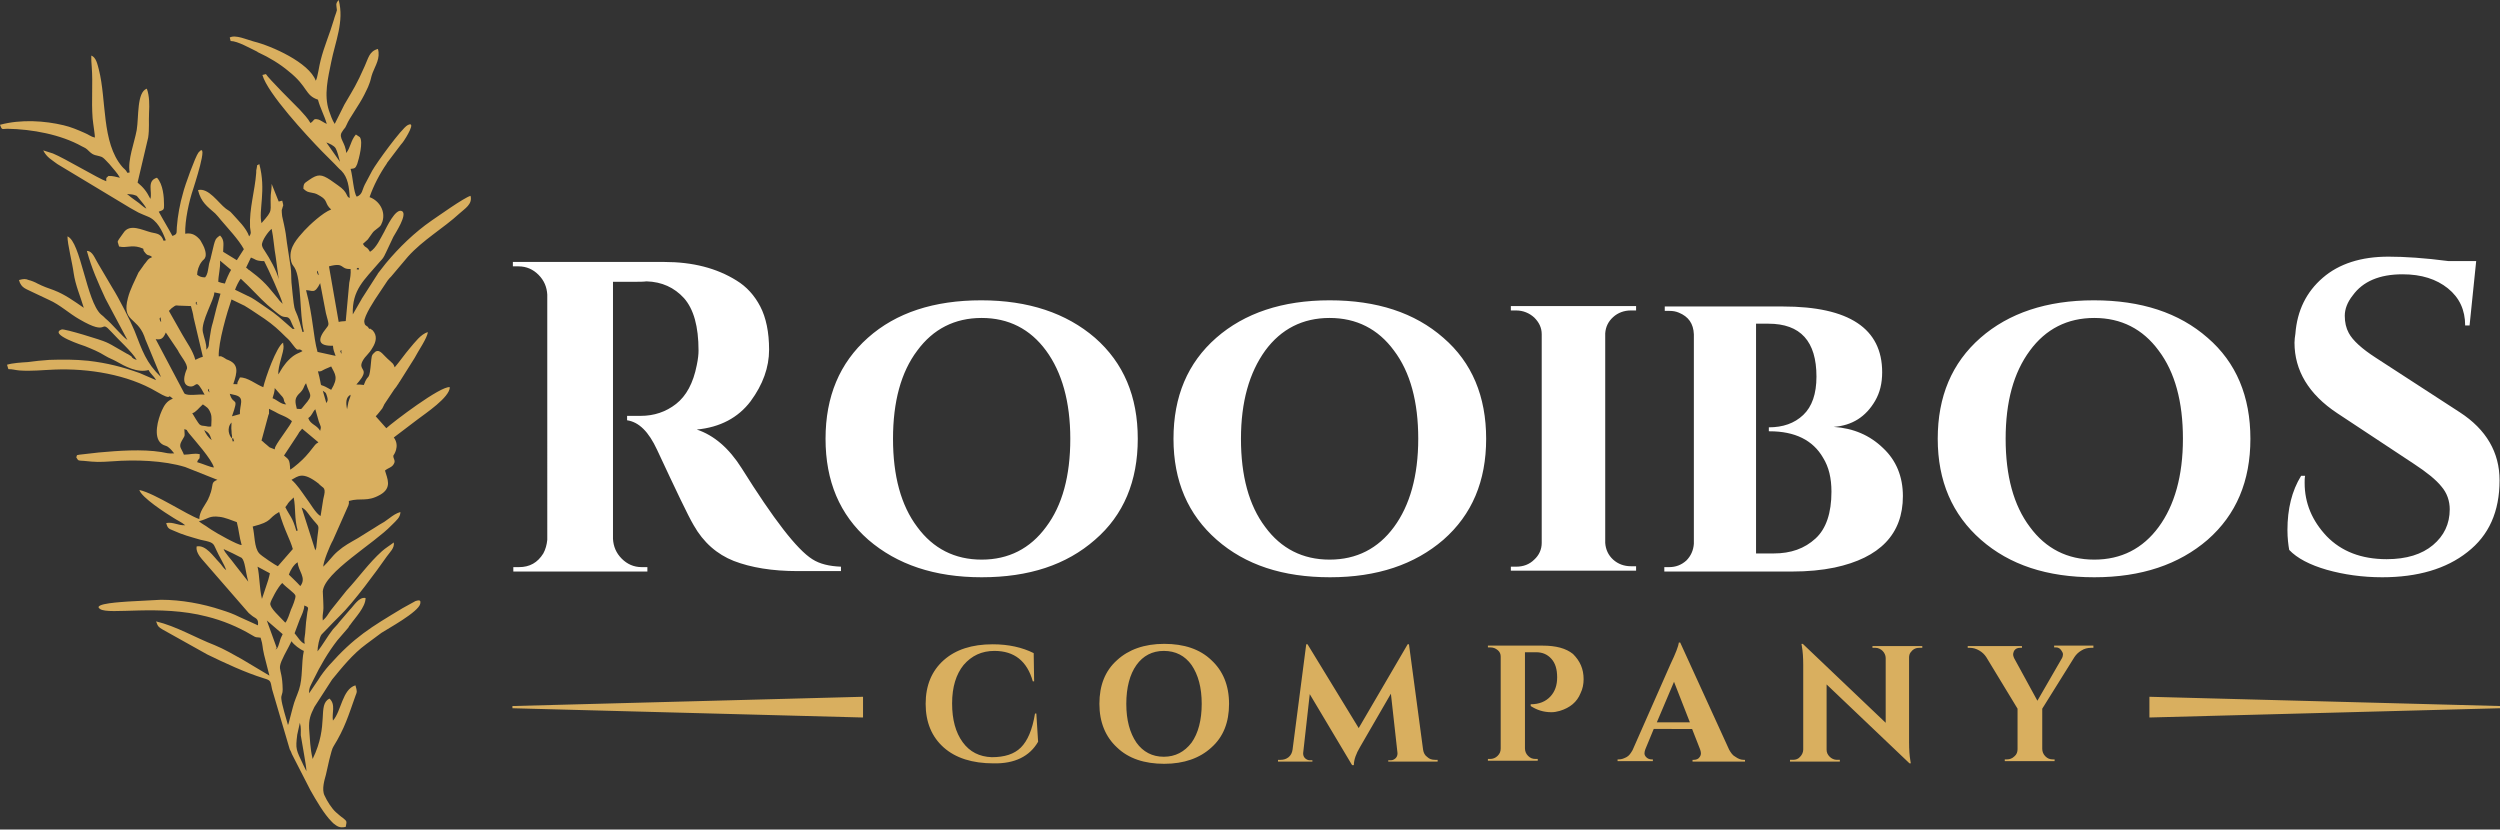
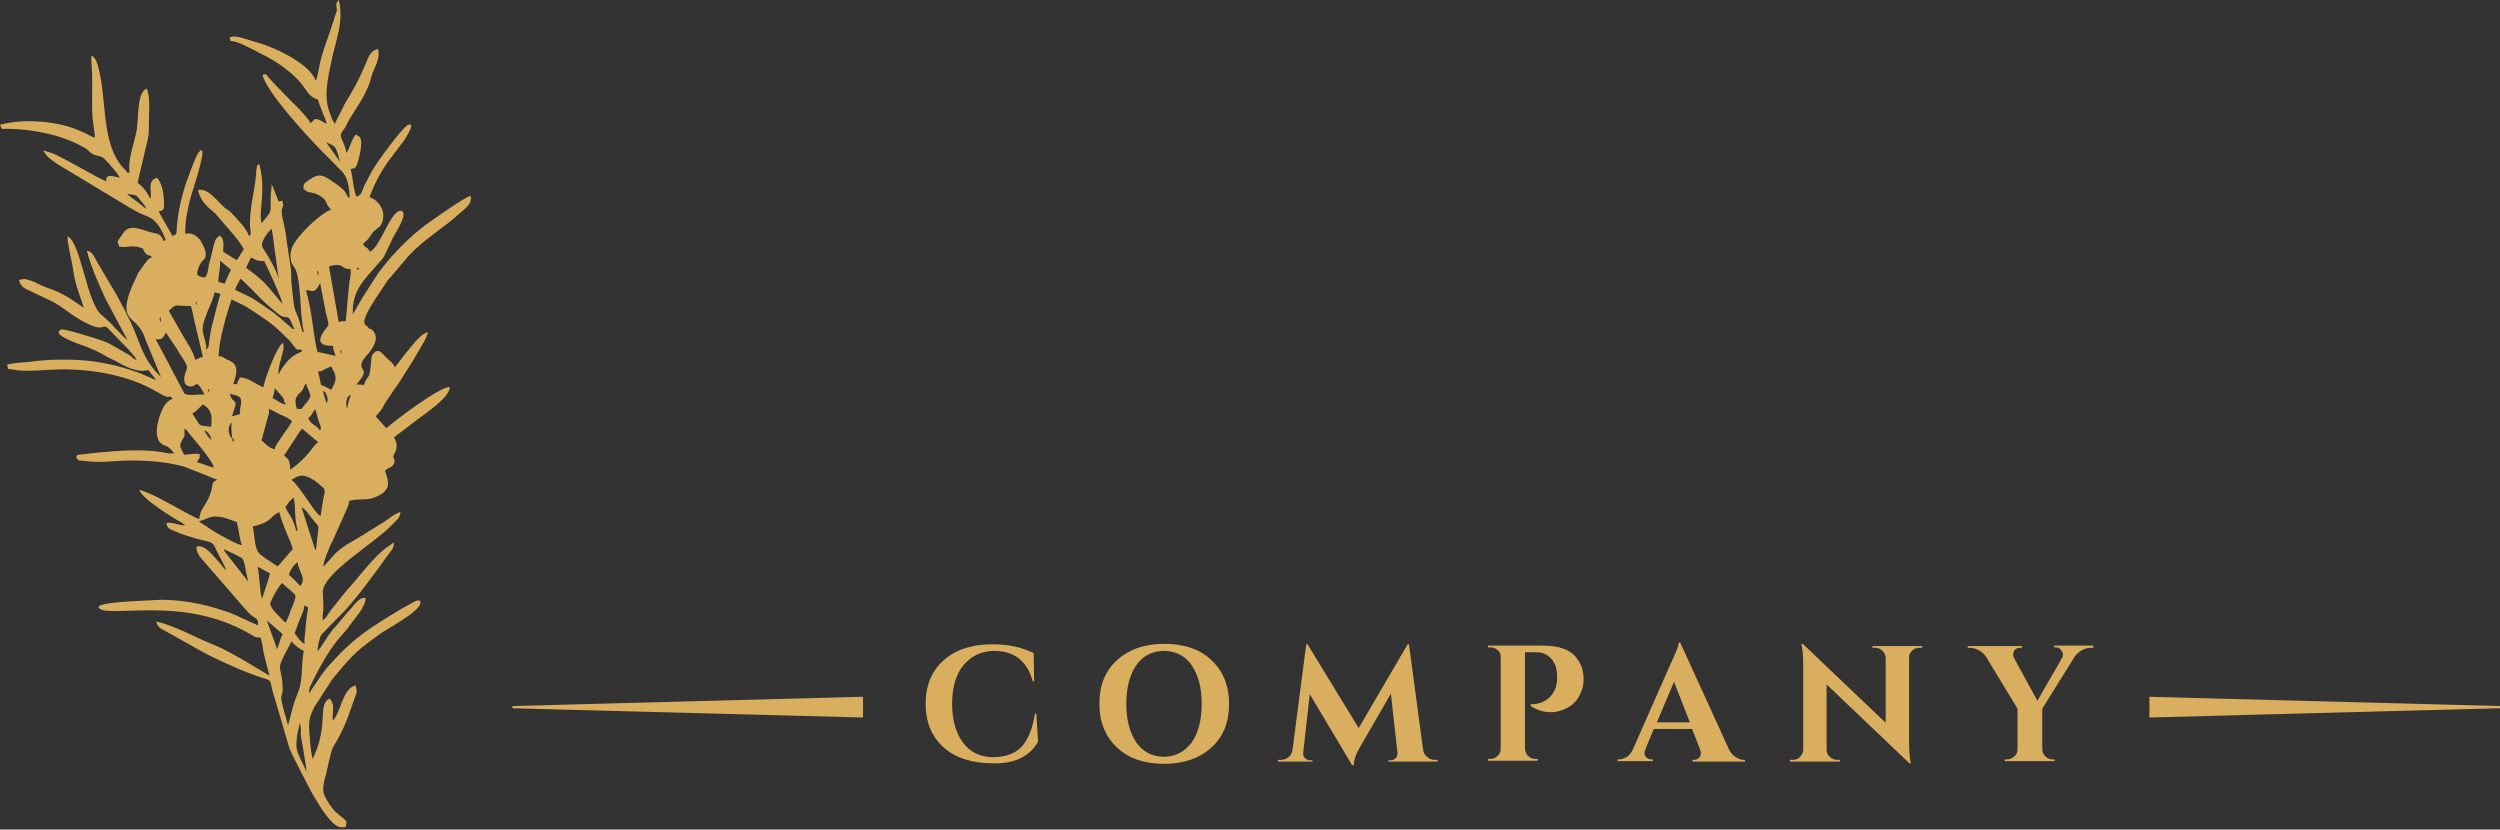
<svg xmlns="http://www.w3.org/2000/svg" version="1.1" id="Layer_1" x="0px" y="0px" viewBox="0 0 566.9 188.1" style="enable-background:new 0 0 566.9 188.1;" xml:space="preserve">
  <rect x="0" y="0" width="566.9" height="188.1" fill="#333333" stroke="none" />
  <style type="text/css">
	.st0{fill-rule:evenodd;clip-rule:evenodd;fill:#FFFFFF;}
	.st1{fill-rule:evenodd;clip-rule:evenodd;fill:#D9AF5F;}
</style>
  <g>
-     <path class="st0" d="M143.6,63.9h-4.3c-0.1,0-0.2,0-0.3,0v58.3c0.1,1.7,0.7,3.2,2,4.5c1.2,1.2,2.7,1.9,4.5,1.9h1.3v1h-30.4v-1h1.3   c2.4,0,4.2-1,5.5-3.1c0.5-0.9,0.8-2,0.9-3.1V66.8c-0.1-1.7-0.7-3.2-2-4.5c-1.2-1.2-2.7-1.9-4.5-1.9h-1.3v-1h34.3   c6.5,0,11.9,1.4,16.4,4.2c2.3,1.4,4.1,3.4,5.4,5.9c1.3,2.5,2,5.8,2,9.8s-1.4,7.9-4.2,11.7c-2.8,3.7-6.9,5.9-12.2,6.4   c3.9,1.3,7.3,4.2,10.2,8.8c7.2,11.5,12.5,18.4,16,20.6c1.7,1.1,3.9,1.6,6.5,1.7v1h-9.8c-5.8,0-10.6-0.8-14.5-2.3   c-3.8-1.5-6.9-4.2-9.1-8.1c-1.3-2.2-4-7.9-8.3-17.1c-1.9-4.1-4.1-6.3-6.8-6.7v-1h3.1c3,0,5.7-0.9,8-2.7c2.3-1.8,3.9-4.7,4.7-8.8   c0.3-1.4,0.4-2.5,0.4-3.3c0-5.5-1.1-9.4-3.3-11.9c-2.2-2.4-5-3.7-8.5-3.8C145.9,63.9,144.9,63.9,143.6,63.9L143.6,63.9z    M187.2,99.5c0,9.6,3.2,17.2,9.7,22.9c6.5,5.6,15,8.5,25.7,8.5s19.2-2.8,25.7-8.5c6.5-5.6,9.7-13.3,9.7-22.9s-3.2-17.2-9.7-22.9   c-6.5-5.6-15.1-8.5-25.8-8.5s-19.3,2.8-25.7,8.5C190.4,82.3,187.2,89.9,187.2,99.5L187.2,99.5z M202.5,99.5c0-8.4,1.8-15.1,5.5-20   c3.6-4.9,8.5-7.4,14.6-7.4s11,2.5,14.6,7.4s5.5,11.6,5.5,20s-1.8,15.1-5.5,20c-3.6,4.9-8.5,7.4-14.6,7.4s-11-2.5-14.6-7.4   C204.3,114.6,202.5,107.9,202.5,99.5L202.5,99.5z M266.1,99.5c0-9.6,3.2-17.2,9.7-22.9c6.4-5.6,15-8.5,25.7-8.5s19.3,2.8,25.8,8.5   c6.5,5.6,9.7,13.3,9.7,22.9s-3.2,17.2-9.7,22.9c-6.5,5.6-15,8.5-25.7,8.5s-19.2-2.8-25.7-8.5S266.1,109.1,266.1,99.5L266.1,99.5z    M281.4,99.5c0,8.4,1.8,15.1,5.5,20c3.6,4.9,8.5,7.4,14.6,7.4s11-2.5,14.6-7.4s5.5-11.6,5.5-20s-1.8-15.1-5.5-20   c-3.6-4.9-8.5-7.4-14.6-7.4s-11,2.5-14.6,7.4C283.3,84.5,281.4,91.1,281.4,99.5L281.4,99.5z M342.6,128.5h1.2c1.6,0,3-0.5,4.1-1.6   c1.1-1,1.7-2.3,1.7-3.8V75.8c0-1.5-0.6-2.7-1.7-3.8c-1.1-1-2.5-1.6-4.1-1.6h-1.2v-1H371v1h-1.2c-1.5,0-2.9,0.5-4,1.5   s-1.7,2.2-1.8,3.7v47.5c0.1,1.5,0.7,2.8,1.8,3.8c1.1,1,2.5,1.5,4,1.5h1.2v1h-28.4V128.5L342.6,128.5z M426.8,84.4   c0,2.5-0.5,4.6-1.6,6.5c-2.1,3.6-5.2,5.6-9.4,5.9c4.5,0.3,8.2,1.9,11.2,4.8c3,2.8,4.5,6.5,4.5,10.9c0,8.6-5.2,14-15.5,16.2   c-2.9,0.6-6.1,0.9-9.6,0.9h-29v-1h1.1c1.5,0,2.8-0.5,3.9-1.5c1-1,1.6-2.3,1.7-3.8V75.8c-0.1-2.4-1.2-4-3.4-4.9   c-0.7-0.3-1.4-0.4-2.1-0.4h-1.1v-1h26.8C419.3,69.5,426.8,74.5,426.8,84.4L426.8,84.4z M415.3,111.5c0-3.1-0.6-5.6-1.9-7.7   c-2.3-4-6.4-6-12.1-6c-0.1,0-0.1,0-0.2,0v-0.9c3.2,0,5.8-0.9,7.8-2.8s3-4.8,3-8.7c0-8-3.6-12-10.9-12h-2.8v52.1h4   c3.9,0,7-1.1,9.5-3.4C414.1,119.9,415.3,116.3,415.3,111.5L415.3,111.5z M439.4,99.5c0-9.6,3.2-17.2,9.7-22.9   c6.4-5.6,15-8.5,25.7-8.5s19.3,2.8,25.8,8.5c6.5,5.6,9.7,13.3,9.7,22.9s-3.2,17.2-9.7,22.9c-6.5,5.6-15,8.5-25.7,8.5   s-19.2-2.8-25.7-8.5C442.7,116.7,439.4,109.1,439.4,99.5L439.4,99.5z M454.8,99.5c0,8.4,1.8,15.1,5.5,20c3.6,4.9,8.5,7.4,14.6,7.4   s11-2.5,14.6-7.4s5.5-11.6,5.5-20s-1.8-15.1-5.5-20c-3.6-4.9-8.5-7.4-14.6-7.4s-11,2.5-14.6,7.4C456.6,84.5,454.8,91.1,454.8,99.5   L454.8,99.5z M518.7,120.2c0-4.8,1-8.9,3.1-12.3h0.9c-0.1,0.5-0.1,1.1-0.1,1.6c0,4.6,1.7,8.6,5,12.1c3.3,3.4,7.8,5.2,13.6,5.2   c4.5,0,8-1.1,10.5-3.2s3.8-4.8,3.8-8.1c0-1.9-0.6-3.7-1.9-5.2c-1.2-1.5-3.3-3.2-6.2-5.1L530,93.7c-6.5-4.3-9.7-9.7-9.7-16   c0-0.7,0.1-1.3,0.2-2c0.4-5.3,2.5-9.5,6.2-12.7s8.7-4.8,14.9-4.8c3.7,0,8.2,0.3,13.6,1h6.3L560,73.8h-1c0-3.5-1.3-6.3-3.9-8.4   c-2.6-2.1-6-3.2-10.3-3.2c-5.2,0-9,1.6-11.3,4.8c-1.2,1.5-1.8,3.1-1.8,4.6s0.3,2.8,0.9,3.9c0.9,1.7,3,3.6,6.1,5.6l19.1,12.4   c6,3.9,9,9.1,9,15.4c0,7.1-2.4,12.5-7.3,16.3c-4.8,3.8-11.3,5.7-19.3,5.7c-4.5,0-8.7-0.6-12.6-1.7c-3.8-1.1-6.7-2.6-8.5-4.5   C518.9,123.6,518.7,122,518.7,120.2z" />
    <path class="st1" d="M225.3,173.1c-4.8,0-8.6-1.2-11.3-3.6c-2.7-2.4-4.1-5.7-4.1-9.9s1.4-7.5,4.1-9.9c2.7-2.4,6.4-3.6,11.1-3.6   c3.6,0,6.7,0.7,9.3,2l0.1,6.4h-0.3c-1.3-4.6-4.2-6.9-8.7-6.9c-2.9,0-5.2,1.1-7,3.2c-1.7,2.1-2.6,5-2.6,8.7s0.8,6.6,2.4,8.8   c1.6,2.2,3.8,3.3,6.6,3.4c2.9,0,5.1-0.7,6.6-2.2s2.6-4,3.2-7.7h0.3l0.4,6.4C233.5,171.5,230.1,173.2,225.3,173.1L225.3,173.1z    M253.3,149.7c2.6-2.4,6.2-3.7,10.7-3.7s8.1,1.2,10.7,3.7c2.6,2.4,4,5.7,4,9.9s-1.3,7.5-4,9.9c-2.6,2.4-6.2,3.7-10.7,3.7   s-8.1-1.2-10.7-3.7c-2.6-2.4-4-5.7-4-9.9S250.6,152.1,253.3,149.7L253.3,149.7z M257.7,168.4c1.5,2.1,3.6,3.2,6.2,3.2   s4.7-1.1,6.3-3.2c1.5-2.1,2.3-5.1,2.3-8.8s-0.8-6.6-2.3-8.8c-1.5-2.1-3.6-3.2-6.3-3.2c-2.6,0-4.7,1.1-6.2,3.2   c-1.5,2.1-2.3,5.1-2.3,8.8C255.4,163.3,256.2,166.2,257.7,168.4L257.7,168.4z M325.4,172.3h0.6v0.4h-11.2v-0.3h0.6   c0.4,0,0.8-0.2,1.1-0.5c0.3-0.3,0.4-0.7,0.4-1.1l-1.5-13.5l-7,12.1c-0.9,1.5-1.4,2.9-1.4,4.1h-0.4l-9.6-16.1l-1.5,13.4   c0,0.4,0.1,0.8,0.4,1.1s0.7,0.5,1.1,0.5h0.6v0.3h-7.8v-0.4h0.6c0.7,0,1.3-0.2,1.8-0.6c0.5-0.4,0.8-1,0.9-1.7l3.1-23.9h0.3l11.6,19   l11.1-19h0.3l3.2,23.9c0.1,0.7,0.4,1.3,1,1.7C324.1,172.1,324.7,172.3,325.4,172.3L325.4,172.3z M359.1,154c0,1.1-0.2,2.2-0.7,3.2   c-0.8,2-2.4,3.3-4.7,4c-0.7,0.2-1.3,0.3-1.9,0.3c-1.8,0-3.3-0.5-4.7-1.4v-0.4c1.9,0,3.4-0.6,4.5-1.8c1-1.1,1.5-2.5,1.5-4.3   s-0.4-3.2-1.3-4.2s-2-1.5-3.5-1.5h-2.5v21.8c0,0.6,0.2,1.2,0.7,1.7s1,0.7,1.7,0.7h0.5v0.4h-11.3v-0.4h0.5c0.6,0,1.2-0.2,1.7-0.7   s0.7-1,0.7-1.7v-20.8c0-0.6-0.2-1.1-0.7-1.5s-1-0.6-1.7-0.6h-0.5v-0.4h12.4c3,0,5.3,0.6,6.9,1.9C358.3,149.9,359.1,151.7,359.1,154   L359.1,154z M395.4,172.3h0.3v0.4h-11.9v-0.4h0.3c0.5,0,1-0.2,1.2-0.5c0.3-0.3,0.4-0.7,0.4-1s-0.1-0.6-0.2-0.9l-1.8-4.6H375   l-1.9,4.6c-0.1,0.3-0.2,0.6-0.2,0.9c0,0.3,0.1,0.6,0.4,0.9c0.3,0.3,0.7,0.5,1.2,0.5h0.3v0.4h-8v-0.4h0.3c0.6,0,1.1-0.2,1.7-0.5   s1-0.9,1.4-1.6l8.6-19.5c1.2-2.5,1.8-4.1,1.9-4.9h0.3l11.1,24.3c0.4,0.7,0.8,1.3,1.4,1.6C394.2,172.1,394.8,172.3,395.4,172.3   L395.4,172.3z M375.7,163.8h7.5l-3.6-9.2L375.7,163.8L375.7,163.8z M435.2,146.9c-0.9,0-1.5,0.4-2,1.1c-0.2,0.3-0.3,0.7-0.3,1.1   v19.2c0,1.7,0.1,3.1,0.3,4.2l0.1,0.6H433l-18.8-17.9V170c0,0.6,0.2,1.1,0.7,1.6c0.4,0.4,1,0.7,1.6,0.7h0.7v0.4h-11.3v-0.4h0.7   c0.6,0,1.2-0.2,1.6-0.7c0.4-0.4,0.7-1,0.7-1.6v-19.3c0-1.6-0.1-3-0.3-4.1l-0.1-0.6h0.3l18.8,17.9v-14.7c0-0.6-0.3-1.2-0.7-1.6   c-0.4-0.4-1-0.7-1.6-0.7h-0.7v-0.4h11.3v0.4L435.2,146.9L435.2,146.9z M474.6,146.9h-0.5c-0.7,0-1.5,0.2-2.1,0.6   c-0.7,0.4-1.2,0.9-1.6,1.5l-7.3,11.7v9.1c0,0.6,0.2,1.2,0.7,1.7s1,0.7,1.7,0.7h0.4v0.4h-11.3v-0.4h0.5c0.6,0,1.2-0.2,1.7-0.7   c0.5-0.4,0.7-1,0.7-1.6v-9.2l-7.1-11.7c-0.4-0.6-0.9-1.1-1.6-1.5s-1.4-0.6-2.1-0.6h-0.5v-0.4h12.3v0.4H458c-0.5,0-1,0.2-1.3,0.7   c-0.1,0.3-0.2,0.5-0.2,0.8s0.1,0.5,0.2,0.8l5.3,9.7l5.6-9.7c0.1-0.2,0.2-0.5,0.2-0.8s-0.1-0.5-0.3-0.8c-0.3-0.5-0.7-0.8-1.3-0.8   h-0.4v-0.4h8.9v0.5H474.6z M487.4,158l79.5,2.1v0.5l-79.5,2.1L487.4,158L487.4,158z M195.7,158l-79.5,2.1v0.5l79.5,2.1V158z" />
    <path class="st1" d="M77.2,37L77.2,37C77.3,37,77.2,36.9,77.2,37L77.2,37z M74,32.3l3.1,4.4c-0.3-1.1-0.6-2.4-1-3.1   C75.7,33,74.8,32.6,74,32.3z M74,32.3L74,32.3L74,32.3z M81.4,61c-0.1-0.7-0.9,0.2-0.3,0.1h0.1C81.2,61.1,81.4,61.2,81.4,61   L81.4,61z M79.5,61c-2.5,0.1-1.2-1.6-4.9-0.6L76.8,73c0.8-0.2,1-0.1,1.6-0.2l0.8-8.7C79.4,63.2,79.6,62,79.5,61L79.5,61z    M77.2,79.6c-0.2,0.3,0.7,0.9,0.2,0.3C77.4,79.8,77.5,79,77.2,79.6L77.2,79.6z M79.5,89.5L79.5,89.5L79.5,89.5z M71.9,61.6   c-0.1,0.2,0.5,1.4,0.3,0.4C72,61.6,72.2,61.1,71.9,61.6L71.9,61.6z M79.5,89.5c-1.1,0.6-1.1,1.8-0.8,3.3l0.3-1.6   C79.4,89.8,79.4,90.4,79.5,89.5L79.5,89.5z M70.7,62.2L70.7,62.2C70.7,62.3,70.7,62.2,70.7,62.2L70.7,62.2z M72.6,64.2l1.3,6.8   c0.7,2.7,0.8,2.5,0.1,3.4c-2.2,2.7-1.8,4.1,1.5,4c0.1,1.1,0.2,1.1,0.6,2.3L72,79.8c-1-3.6-1-8-2.6-14   C70.9,65.8,71.3,66.8,72.6,64.2L72.6,64.2z M72.1,84.2c1.1,4.1,0.1,2.7,1.7,3.5l1.3,0.7c1.7-2.8,0.9-3.5,0-5.3   c-0.9,0.4-0.5,0.2-1.4,0.6C72.9,84.1,72.8,84.3,72.1,84.2L72.1,84.2z M73.2,88.6l0.8,2.8c0.3-0.5,0.4-0.6,0.2-1.4l-0.1-0.3   C73.9,88.9,73.7,89,73.2,88.6L73.2,88.6z M69.9,94.8c0.5,1.5,1.9,1.5,2.7,2.9c0.3-1,0.1-1-0.3-2.1c-0.3-0.9-0.5-1.9-0.8-2.8   C70.8,93.5,70.8,94.2,69.9,94.8L69.9,94.8z M61.6,51.9c-0.7,0.5-2.3,2.7-2.2,3.7c0.1,0.6,0.4,0.9,0.7,1.4c1,1.5,2.6,4.3,3.1,6.3   l-0.7-5.2C62.2,56.6,62,53.7,61.6,51.9L61.6,51.9z M69.4,86.9c0.8,2.8,1.8,2.5-0.3,4.9c-1.1,1.3-0.5,0.9-1.8,0.9   c-0.4-1.6-0.5-2.3,0.4-3.3C69.1,88.1,68.7,87.8,69.4,86.9L69.4,86.9z M56.9,58.4c1.1,0.4,1,0.7,2.5,0.8h0.1h0.4   c0.9,1.7,3.8,8.1,4.2,9.7L64,68.8l-0.1-0.1c0,0-0.2-0.2-0.3-0.3c-0.3-0.3-0.3-0.3-0.5-0.6c-0.3-0.4-0.6-0.7-0.9-1.1   c-2-2.5-3.2-3.6-5.6-5.4c0,0-0.1-0.1-0.2-0.1l-0.1-0.1c-0.4-0.4-0.1-0.1-0.5-0.4L56.9,58.4L56.9,58.4z M62.3,88   c0,0.7-0.3,1.7-0.5,2.3c1.1,0.4,1.9,1.4,3.1,1.4c-0.9-1-0.1-1-1.2-2.1L62.3,88L62.3,88z M73.1,128.8L73.1,128.8L73.1,128.8z    M66.1,108.8c1.2,1,2.3,2.7,3.3,4.1c0.8,1,2.3,3.7,3.3,4.1l0.6-3.8c0.1-0.5,0.4-1.5,0.3-2c-0.1-0.6-0.3-0.6-0.9-1.1l-0.2-0.2   c0,0-0.2-0.1-0.2-0.2C68.6,106.8,67.6,108,66.1,108.8L66.1,108.8z M68.4,115.1c0.8,0.3,1.3,1.1,1.9,1.9c2.5,3.3,2,1,1.5,6.4   c-0.1,0.9,0,0.7-0.3,1.4L68.4,115.1L68.4,115.1z M72.2,100.3c-0.4,0.4-0.2-0.2-1.4,1.4c-0.5,0.7-0.9,1.1-1.5,1.8   c-0.7,0.8-2.6,2.5-3.5,3c-0.1-2.5-0.4-2.3-1.4-3.2l3.1-4.7c0,0,0.2-0.3,0.3-0.5c0-0.1,0.2-0.2,0.2-0.3c0.3-0.3,0.3-0.3,0.5-0.6   L72.2,100.3L72.2,100.3z M53.3,65.7c0.2-0.6,0.9-2.1,1.3-2.5c2.3,2.1,4.4,4.5,6,5.9c0.7,0.6,2.5,2.2,3.3,2.6c1,0.4,1.3-0.1,1.9,0.8   c0.2,0.4,0.7,1.7,1,2.1c-0.9-0.1-0.2,0.1-1-0.5c-2.1-1.8-2.9-2.7-5.5-4.4c-1.2-0.8-2.1-1.5-3.3-2.2L53.3,65.7L53.3,65.7z M73,141   L73,141L73,141z M66.6,112.8c0.5,2.6,0.1,4.6,0.9,7.5l-0.3,0.1c-0.9-3.2-1.4-3.2-2.5-5.4C65.7,113.8,64.7,114.6,66.6,112.8   L66.6,112.8z M66.2,95.5c-1.4-1.2-2.3-1.2-3.8-2.1L61,92.7v1.1c0,0.1,0,0.1-0.1,0.2l-1.6,5.9c0.3,0.2,0.3,0.2,0.6,0.5l0.6,0.5   c0.9,0.7,0,0.3,1.8,1c0.1-0.6,0-0.2,0.2-0.7C63.2,99.8,65.9,96.4,66.2,95.5L66.2,95.5z M70.2,134.5L70.2,134.5L70.2,134.5z    M52.4,61.2l-2.5-2.1c0.1,1.8-0.4,3.3-0.4,4.8c0.6,0.2,0.8,0.3,1.5,0.4C51.2,63.6,52,61.8,52.4,61.2L52.4,61.2z M67.5,127.5   c-0.9,0.5-1.7,1.9-2,2.8c0.9,0.9,1.7,1.6,2.6,2.6C69.6,131,67.6,129.5,67.5,127.5L67.5,127.5z M69,137.3c0,1-0.6,2.2-1,3.1   l-1.2,3.2c0.7,0.8,1.4,2.1,2.3,2.4c-0.2-1,0-1.4,0.1-2.4c0.1-0.9,0.1-1.6,0.2-2.5c0.1-0.8,0.2-1.5,0.3-2.3   C69.9,137.8,70.1,137.7,69,137.3L69,137.3z M52.9,87.1c1.5,0,0.7,0.2,1-0.5l0.5-1c1.7-0.1,3.7,1.6,5.3,2.2c0.5-2.2,3-9.2,4.5-10.1   c0,0.4,0.1,0.7,0.1,0.8c0.1,1.3-1.3,4.5-1.2,6.4c0.5-0.7,0.2-0.3,0.5-0.8l0.5-0.8c0.4-0.5,0.7-1,1.2-1.5c1.6-1.7,2.6-1.7,3.3-2.2   c-1.2-1-0.7,0.6-2.1-1.3c-0.6-0.8-0.9-1.2-1.7-1.9c-1.7-1.7-2.8-2.7-4.8-4.1l-0.9-0.6c-0.8-0.5-1.3-0.9-2.1-1.4l-1.1-0.7   c-0.1,0-0.3-0.2-0.3-0.2l-3.1-1.5c-1,2.9-3,9.7-2.9,12.9c0.9,0,0.2-0.1,1,0.2l0.8,0.5C54.3,82.5,53.8,84.4,52.9,87.1L52.9,87.1z    M66.4,124.5l-3.4,3.9c-0.5-0.2-3.8-2.4-4.2-2.9c-1.2-1.3-1-4.2-1.5-6.1c4.7-1.2,3.3-1.8,6-3.3C64.5,120.3,65.8,122.3,66.4,124.5   L66.4,124.5z M52.1,89.3c0.8,2.9,2.2,0.3,0.5,5.1l1.8-0.5c-0.1-2.1,1.2-3.7-1-4.3L52.1,89.3L52.1,89.3z M67,135.1   c0.1,0.5-0.7,2.5-1,3.1c-0.3,0.8-0.8,2.5-1.3,3c-1.3-1.4-3.6-3.4-3.4-4.4c0.1-0.6,1.7-3.7,2.7-4.6C65.1,133.4,66.9,134.5,67,135.1   L67,135.1z M52.6,99.4c0.3,1.3,0.1,0.4,0.5,0.7C52.7,98.7,52.9,99.7,52.6,99.4L52.6,99.4z M44.4,68.6c-0.2,0.3,0.7,0.9,0.2,0.3   C44.6,68.9,44.7,68.1,44.4,68.6L44.4,68.6z M52.6,99.4c-0.6-0.5-1.3-2.3-0.1-3.6c0,0.8-0.1,1.2,0,1.9   C52.5,98.9,52.7,98.5,52.6,99.4L52.6,99.4z M46.8,79.6L46.8,79.6C46.9,79.7,46.8,79.6,46.8,79.6L46.8,79.6z M50,66.6l-0.9,3.2   c-0.3,1.2-0.5,2-0.8,3.2c-0.4,1.3-0.5,2-0.7,3.3c-0.4,2.1,0,2.1-0.8,3c0-1.6-0.4-2.2-0.8-4c-0.5-2.4,2.6-7.3,2.6-9   C49.3,66.4,49.4,66.5,50,66.6L50,66.6z M47.2,88.4c-0.2,0.3,0.7,0.9,0.2,0.3C47.4,88.6,47.5,87.8,47.2,88.4L47.2,88.4z M47,87.8   C47,87.8,47.1,87.9,47,87.8L47,87.8L47,87.8z M61.2,130l-2.8-1.5c0.5,2.2,0.4,4.9,1,7.3l0.9-2.7C60.7,132,61,131,61.2,130L61.2,130   z M60.5,140.7l2.1,5.8c0.3,1,0.1,0.1-0.1,0.8c0.5-0.4,0.3-0.2,0.6-0.8c0.2-0.5,0.1-0.4,0.3-0.9c0.2-0.8,0.4-1.2,0.7-1.8L60.5,140.7   L60.5,140.7z M68,163.9l-0.6,2.7c-0.4,3.3-0.3,3.3,1.4,6.9l0.6,1.2c0,0,0.1,0.1,0.1,0.2c-0.1-1.7-0.9-5.6-1.3-8.2   C68.2,165.9,68.3,164.9,68,163.9L68,163.9z M68.9,147.6c-0.6,2.7-0.2,6.1-1.1,8.8c-0.5,1.5-1,2.4-1.4,4l-1,3.8   c-0.1,0,0,0.1-0.1,0.2c-0.4-1.4-1.4-4.7-1.5-5.9c-0.1-1,0.3-0.9,0.3-2.2c-0.1-6.1-2-3.4,1.4-9.7l0.6-1.2   C66.6,146.2,68.1,147.3,68.9,147.6L68.9,147.6z M43.6,93.7c0.2,0.4,1.4,2.3,1.6,2.5c0.5,0.4,0.6,0.3,1.3,0.4   c0.6,0.1,0.7,0.2,1.4,0.1c0-1,0.2-2-0.1-2.9c-0.5-1.4-1-1.5-1.8-2.1C45,92.6,44.4,93.5,43.6,93.7L43.6,93.7z M33.2,47.2L33.2,47.2   L33.2,47.2z M48.5,106L48.5,106L48.5,106z M46.3,97.5c0.3,0.8,1,1.8,1.7,2.3C47.5,98.2,47.2,98.1,46.3,97.5z M46.3,97.5L46.3,97.5   L46.3,97.5z M38.3,70.5l0.6-0.6c1.2-0.9,0.9-0.6,1.6-0.6l2.7,0.1h0.1c0.2,0.8,0.5,1.7,0.6,2.6l2.1,8.9c-1,0.3-1,0.4-1.7,0.7   c-0.6-2.2-2-4-3-5.8L38.3,70.5L38.3,70.5z M50.7,124.5c0.3,0.9,1.7,2.3,2.7,3.7l2.9,3.7c-0.7-2.5-0.7-4.6-1.5-5.4   C54.3,126.2,51.2,124.7,50.7,124.5L50.7,124.5z M45.1,118.2c0.7,0.6,1.4,0.9,2.2,1.5l0.6,0.4c1.2,0.8,6,3.5,6.9,3.5   c-0.6-2.1-0.6-3.3-1.1-5.2c-1.1-0.4-2.8-1.1-3.9-1.2C47.4,116.9,47.4,117.6,45.1,118.2L45.1,118.2z M28.8,44   c0.7,0.6,1.4,1.1,2.1,1.6c0.8,0.5,1.6,1.4,2.3,1.7c-0.3-0.7-1.3-1.8-1.7-2.3c-0.7-0.8-0.3-0.5-1.1-0.8C30.2,44.1,29.1,44,28.8,44   L28.8,44z M36.2,72.2c-0.1,0.2,0.5,1.4,0.3,0.4C36.4,72.1,36.5,71.7,36.2,72.2L36.2,72.2z M28.8,44l-0.3-0.2L28.8,44L28.8,44z    M50.9,129.7l0.3,0.5L50.9,129.7L50.9,129.7z M28.4,43.8L28.4,43.8L28.4,43.8z M48.5,106c-0.5-1.9-4.4-6.2-5.7-7.8   c-0.8-1,0-0.5-1-0.9c0.1,2,0.2,1.2-0.6,2.7c-0.8,1.4,0,1.7,0.5,3.1c1.4,0,2.3-0.4,3.6-0.1c0,1.6-0.2,0.6-0.6,1.8   C46.1,105.2,47.8,106,48.5,106L48.5,106z M35.3,76.9l6.5,12.3c0.7,0.7,3.5,0.1,4.6,0.3c-2.2-4.2-1.6-1.5-3.5-1.9   c-2.2-0.5-0.5-4-0.5-4c0.2-1.1-1.5-2.9-2.1-4.2l-2.7-4C37,76.8,36.5,77.1,35.3,76.9L35.3,76.9z M45.1,118.2l-0.3-0.2L45.1,118.2   L45.1,118.2z M21.5,31.3L21.5,31.3L21.5,31.3z M41.6,119.4L41.6,119.4L41.6,119.4z M31,81.6c-1.2-2-4.1-4.5-5.7-6.3   c-2.9-3.2-0.3,1.2-7.3-2.9c-2.3-1.3-4.4-3.3-6.9-4.4l-3.6-1.7c-1.5-0.8-2.7-0.9-3.2-2.8c1.1-0.3,1.5-0.3,2.2,0   C7,63.6,8,64,8.5,64.3c1.4,0.7,2.3,1,3.7,1.5c2.6,1,4.6,2.5,6.8,4c-0.8-2.7-1.9-5.1-2.3-7.9c-0.3-2.3-1.4-6.5-1.4-8.3   c3,1.2,4.3,14.7,7.6,17.7c0.1,0.1,0.4,0.3,0.6,0.5l0.4,0.4c1.6,1.3,3.8,4.1,5,4.9l-5-9.4c-1.7-3.7-3.1-6.8-4.2-10.8   c1.3,0,1.8,1.7,2.5,2.8l3.3,5.6c1.4,2.2,4.1,7.5,5,9.7c1.8,4.6,2.6,7.2,6,10.5L33.4,78c-0.3-0.7-0.6-1.4-0.7-1.8   C31,71.8,27.6,73,29,67.6c0.5-2,1.6-4,2.4-5.8l1-1.4c0.2-0.3,0.4-0.6,0.6-0.8c0.5-0.6,0.5-0.9,1.5-1.3c-0.8-0.7-0.9-0.1-1.6-1   c-0.9-1,0.3-0.7-1.2-1.2c-2-0.6-3,0.2-4.7-0.2c-0.3-1.2-0.5-0.9,0-1.7l1-1.4c1.4-2.2,4.3-0.6,6.3-0.1c1.4,0.3,2.2,0.3,2.8,1.9   l0.5-0.1c-0.8-2.2-2-4.6-4.1-5.4c-0.7-0.3-1.5-0.6-2.1-0.9c-0.8-0.4-1-0.6-1.8-1L13,37.2c-1.3-1-2.4-1.5-3.2-3.1l2.2,0.7   c2.7,1.1,10.5,5.8,12.1,6.3c0-1-0.1-0.6,0.5-1.2c1.3,0,1.5,0.2,2.6,0.4c-0.6-1.1-1.6-2.1-2.4-3.1c-0.2-0.2-1.2-1.3-1.4-1.4   l-0.3-0.2c-1.3-0.5-1.8-0.2-2.9-1.3c-0.7-0.7-0.8-0.7-1.6-1.1c-4.8-2.7-11.3-3.9-16.9-4c-1.3,0-1.2,0.4-1.7-0.9   c4.8-1.3,10.2-0.9,14.4,0.1c1.7,0.4,3.1,1,4.7,1.7c1,0.4,1.5,0.9,2.4,1.1c0.1-0.3-0.4-3.2-0.5-4.4c-0.3-4,0.1-7.8-0.2-11.7   c-0.1-1-0.1-1.6-0.1-2.5c1.1,0.4,1.4,2,1.7,3.1c1.8,7,0.6,16.6,5.3,22.1c0.5,0.6,0.7,0.5,1.2,1.4l0.5-0.1c-0.5-2.8,1.1-6.8,1.6-9.6   c0.5-3,0-8.6,2.3-9.4c0.6,1.7,0.6,3.6,0.5,5.5c-0.1,2,0.1,3.6-0.2,5.6l-2.4,10.2c1.3,1.1,2,1.9,2.9,3.7c0.5-1.6-0.9-4.1,1.5-4.8   c1.4,1.5,1.6,4.4,1.6,6.2c0,1,0,1.1-1.2,1.5c0.9,1.7,2.2,3.8,3.1,5.5c1.2-0.4,0.9-0.7,1-2c0.2-2.6,0.7-5.3,1.4-7.7   c0.4-1.7,2.8-8.3,3.5-9.2c2.6-3.1-1.2,8.2-1.2,8.3C42.9,45.5,41.9,50,42,53c1.2-0.2,2,0.1,2.8,0.8c0.7,0.6,0.8,1,1.2,1.7   s0.8,1.9,0.6,2.7c-0.2,0.7-0.5,0.6-0.9,1.2c-0.6,0.8-1,2-1,2.9c0.5,0.4,1,0.6,1.8,0.6c0.6-0.7,0.6-1.4,0.8-2.4   c0.1-1,0.4-1.4,0.6-2.5l0.6-2.5c0.3-1,0.3-1.4,1.4-2.1c1.1,1.1,0.7,2.2,0.7,3.7l3.1,1.9l1.6-2.5c-1.2-2.2-3.6-4.7-5.2-6.6   c-0.5-0.6-0.8-1-1.3-1.5c-1.8-1.6-3.2-2.5-3.9-5.3c2.4-0.6,4.6,2.9,6.3,4.2c0.8,0.6,0.8,0.4,1.5,1.2c1.3,1.5,3.1,3.1,3.8,5.1   c0.6-0.8,0.3-1,0.2-2.1c-0.2-4.2,1.1-8.2,1.4-12.3c0-0.5,0-0.7,0.1-1c0.3-1.3-0.2-0.4,0.6-1c1.6,5.9-0.2,10.5,0.5,13.4   c2.8-3.2,1.9-2.4,2.1-6.4c0.1-1,0.2-1.4,0.2-2.5l1.6,4l0.8-0.2c0.4,1.6,0.2,0.8,0,1.8c-0.2,0.8-0.1-0.3-0.1,0.8   c0,0.5,0.1,0.8,0.1,1c0.2,0.9,0.6,2.6,0.8,3.9c0.3,2.6,0.8,5.3,1.1,7.5c0.2,1.4,0.1,2.3,0.2,3.6c0.9,9.3,0.5,3.6,2.5,11.2l0.3-0.1   c-1-3.8-0.5-11.9-2.1-14.5c-0.5-0.8-0.7-0.7-0.9-2.1c-0.3-2.6,1.5-4.5,3.1-6.3c1.2-1.3,4.2-4.1,6.1-4.8c-1.5-1.3-0.7-2-2.4-3   c-0.9-0.5-0.9-0.6-2-0.8c-1-0.2-1.1-0.2-1.9-0.9c0-1.4,0.4-1.3,1.3-2c2-1.4,2.8-1.3,4.8,0l1.7,1.2c2.5,1.7,1.7,2.5,2.7,2.9   c-0.1-2.4-0.4-4.7-1.9-6.2c-0.6-0.5-1-1-1.5-1.5L73,34.3C69.5,30.7,60.7,21.2,59.5,17l0.8-0.2c0.5,0.9,6.7,7.1,7.7,8.1   c0.8,0.9,1.8,1.9,2.4,3c1-0.6,0.5-1.1,1.8-0.8c0.4,0.1,1.2,0.7,1.9,1c-0.5-1.8-1.5-3.6-2-5.5c-3-1-2.2-2.9-6.6-6.4   c-2-1.7-4.5-3.2-6.9-4.3c-0.4-0.2,0,0-0.3-0.2c-1.5-0.7-4.4-2.4-6-2.4l-0.2-0.8C53.4,7.8,56,9,57.5,9.4c4.1,1,12.6,4.8,14.1,8.9   c0.4-0.5,0.8-3.6,1.1-4.6c0.8-3.2,2.1-6.1,3-9.2c0.2-0.8,0.5-1.4,0.7-2.2C76.3,1.1,76,0.9,76.8,0c1.3,4.9-0.8,9.5-1.7,14.1   c-0.7,3.5-1.7,7.4-0.5,11c0.4,1.1,0.7,2.1,1.3,3l2.2-4.4c2.1-3.6,2.7-4.4,4.6-8.7c0.8-1.7,1-3.4,3-3.9c0.6,2.1-0.6,3.8-1.2,5.4   c-0.4,1-0.4,1.7-0.8,2.6c-0.3,0.9-0.7,1.5-1.1,2.4c-1.2,2.4-3.4,5.3-4,6.8c-0.3,0.7-0.3,0.6-0.7,1.1L77.5,30   c-0.8,1.3,0.9,2.4,1,4.7c1-1.2,1-2.8,2.2-4.2l0.9,0.6c0.8,1.1-0.2,4.9-0.6,6.1c-0.4,1-0.6,1-1.5,1.1c0.5,1.7,0.7,5.5,1.4,6.3   c1.3-0.5,1.2-1.5,1.8-2.7l1.7-3.2c1-1.8,6.6-9.5,8-10.3c2.2-1.2-0.5,3.1-0.8,3.5c-0.3,0.4-0.4,0.6-0.7,0.9l-3.1,4.1   c0,0-0.1,0.1-0.1,0.2c-1.6,2.3-3,5-3.9,7.6c2.2,0.8,3.7,3.2,2.9,5.6c0,0.1-0.3,0.6-0.3,0.7c-0.4,0.7-1.5,1.1-2,1.9l-1,1.4l-0.1,0.1   l-1,0.9c0.6,1.1,0.8,0.4,1.6,1.8c1.4-0.8,2.4-3.1,3.2-4.5c0,0,0.1-0.1,0.1-0.2c0.3-0.5,2.5-5.4,4-4.5c1.2,0.8-1.5,4.9-2,5.8   l-1.7,3.6c-0.4,0.7-0.1,0.3-0.4,0.8c-0.3,0.6-0.6,0.8-1.1,1.4c-3.4,4-6.2,6.2-6,11.8l1.9-3.3c0,0,0.1-0.1,0.1-0.2l3.4-5.3   c0.1-0.1,0.2-0.3,0.3-0.5l1.8-2.3c3-3.6,6.5-7,10.4-9.7c1.5-1,7.2-5.1,8.8-5.6c0.5,1.9-1.3,2.9-2.5,4c-3.7,3.4-8.3,6-11.7,9.8   l-3.8,4.5c-0.4,0.4-0.4,0.4-0.8,0.9l-2,3c-0.9,1.3-3.4,5.1-3.3,6.4c0.1,0.8,0.4,0.8,0.8,1.1c0.7,1.1,0.1,0,0.8,0.6l0.3,0.2   c1.1,1.2,0.8,2.6,0,3.9c-0.9,1.6-1.6,1.8-2.3,3.1c-1,2,1.2,1.6-0.2,3.8c-0.3,0.4-0.3,0.4-0.6,0.8l-0.6,0.7c0.7,0,1.1,0,1.7,0.1   c1.1-3.1,1.2-0.1,1.7-5.8c0.1-1.1,0.3-1.2,1-1.8c1.1-0.5,1.6,0.8,3.3,2.2c0.5,0.5,0.7,0.5,1,1.4c1.2-1.4,2.2-2.9,3.4-4.3   c1.2-1.4,2.5-3.2,4.1-3.7c0,1.2-2.3,4.5-3,5.9l-3.4,5.4c-0.2,0.2-0.2,0.4-0.4,0.6c-0.3,0.5-0.4,0.6-0.8,1.1l-2.2,3.3   c0,0-0.1,0.1-0.1,0.2l-0.4,0.8c-0.5,0.6-0.9,1.2-1.5,1.8l2.4,2.7c1.4-1.3,12.4-9.7,14.4-9.3c0,2.3-5.6,6-7.3,7.3l-5.4,4.1   c1.5,2-0.1,4.1-0.1,4.1c-0.1,0.7,0.6,1.1,0.1,1.9c-0.4,0.8-1.3,0.9-2,1.5c0.5,1.8,1.7,3.9-1.1,5.5c-3,1.7-4.3,0.6-7.1,1.4   c0,0.8,0.1,0.2-0.1,1l-3.5,7.9c-0.7,1.2-2.2,4.9-2.2,6c1.2-1.1,2-2.4,3.3-3.5c1.5-1.3,2.7-1.9,4.6-3c0.8-0.5,1.4-0.9,2.4-1.5   c0.9-0.5,1.4-0.9,2.4-1.5c0.9-0.5,1.4-0.8,2.3-1.5c0.8-0.6,1.5-1.1,2.5-1.4c0,1.2-0.9,1.9-2,3c-3.9,4.1-15.3,10.7-15.6,15   c0,0.6,0.1,1.6,0.1,2.2c0,0.9,0.1,1.4,0,2.2c-0.1,0.9-0.2,1.2-0.1,2.2c1-0.9,1-1.2,1.8-2.3l3.6-4.5c2.7-2.9,5-6.2,8-8.9   c0.9-0.8,1.8-1.3,2.7-2c0.2,1.3-0.9,2.2-1.6,3.2c-2.3,3.3-7.5,10.4-10.7,13.5c-0.6,0.6-0.8,0.8-1.4,1.4l-2.7,2.8   c-0.5,0.7-0.9,2.8-0.9,3.8c1.1-1.3,2.3-3.5,3.5-5c0.6-0.7,0.9-0.9,1.4-1.6l2.4-2.8c1-1,2.1-3,3.6-2.7c0,2.1-2.4,4.5-3.5,6.1   c-0.3,0.3-0.1,0.1-0.4,0.6l-2.5,2.9c-2.1,2.7-3.9,5.8-5.4,8.9c-0.5,1.1-1.1,1.8-1,3.1l2.1-3.1c0.6-1,1.6-2.3,2.4-3.2   c5.8-6.5,9.4-8.6,16.7-13l2.9-1.6c1.2-0.4,1.2,0,1.1,0.6c-0.4,1.9-7.6,5.8-8.8,6.6l-3.5,2.6c-3,2.2-5.4,5.2-7.7,8l-4,6.2   c-0.9,1.8-1.3,2.8-1.2,5c0.2,2.3,0.2,4.3,0.8,6.8c3.8-7.8,1-12.2,3.8-13.7c1.5,1.3,0.5,3.4,0.8,5c1.9-2.1,2.1-7.1,5.1-8   c0.4,1.4,0.4,1.4,0,2.4c-1.6,4.5-2.4,7.3-5,11.5c-0.5,0.7-1.4,5.1-1.7,6.4c-0.3,1.1-1,3.3-0.3,4.7c0.6,1.3,1.6,2.9,2.6,3.8   c0.6,0.5,1,0.9,1.6,1.3c1,0.8,0.8,0.8,0.6,2c-1.4,0.3-1.9-0.1-2.8-0.8l-0.4-0.4c-1.7-1.7-3.5-4.8-4.8-7.1l-4.2-8.2   c0-0.1-0.4-1-0.5-1.1l-4-13.6c-0.4-1.9-0.2-2-1.9-2.5c-4.2-1.3-8.9-3.5-12.8-5.4l-10.2-5.7c-0.8-0.5-1-0.6-1.4-1.8   c4.6,1.1,8.9,3.7,13.3,5.4c2.2,0.9,4.2,2.1,6.2,3.2l6.2,3.7c-0.4-1.6-0.8-3.1-1.2-4.7c-0.5-2.1-0.2-2-0.8-3.9   c-1.3-0.2-0.8,0.1-2-0.6c-3.2-1.9-6.6-3.3-10.2-4.2c-10.8-2.8-22.1-0.3-24.2-1.7c-2-1.3,5.4-1.6,6.3-1.7l7.5-0.4   c4.6,0,9.5,0.9,13.7,2.3c1.6,0.5,2.7,0.9,4.1,1.6l4.2,1.9c0.2-1.7-0.6-1.5-1.5-2.3c-0.3-0.2-0.3-0.3-0.6-0.5l-10.6-12.2   c-0.7-0.8-1.4-1.9-1.2-2.9c2.1-0.4,3.8,2.3,5.1,3.6c0.6,0.6,0.9,1.3,1.6,1.8c-0.4-1.3-1.7-3.3-2.2-4.5c-0.5-1-0.5-1.4-1.3-1.8   c-0.4-0.2-1.7-0.5-2.3-0.6c-2.4-0.7-4-1.1-6.2-2.1c-1-0.4-1.3-0.5-1.6-1.7c1.6-0.3,2.7,0.6,4.3,0.5c-0.8-0.7-1.8-1.1-2.7-1.7   c-1.8-1.1-7.2-4.6-7.7-6.3c3.6,0.8,10.9,5.7,13.6,6.6c0-1.7,1.3-3.1,2-4.5l0.2-0.5c0.1-0.2,0.1-0.1,0.2-0.5   c0.2-0.5,0.3-0.8,0.4-1.3c0.3-1.2,0-1.6,1.3-2.1l-7.3-2.9c-4.9-1.5-11.3-1.7-16.5-1.3c-3,0.2-3.7,0.2-6.5-0.1   c-1.2-0.1-1.2,0.1-1.7-0.8c0.3-0.7-0.1-0.4,0.7-0.6l4.4-0.5c4.4-0.4,9.8-0.8,14.2-0.1c1.1,0.2,1.6,0.4,2.9,0.3   c-0.3-0.4-0.8-1-1.2-1.3c-0.7-0.6-0.9-0.3-1.7-0.9c-1.9-1.5-0.8-5.5,0.1-7.5c0.5-1.1,1.1-2.2,2.5-2.7c-1.7-1.5,0.5,0.9-3.7-1.6   c-6.6-3.9-15.5-5.3-23.1-5c-2.8,0.1-5.2,0.4-8,0.2c-1.1-0.1-1.5-0.3-2.5-0.3l-0.3-1c1.3-0.4,3.2-0.5,4.7-0.6   c1.4-0.2,3.3-0.4,4.9-0.5c3.1-0.1,5.8-0.1,8.8,0.2c4.3,0.5,7.8,1.4,11.7,2.8l3.7,1.6c-0.6-1.1-1.2-1.3-1.7-2.3   c-2.5,0.7-5.3-0.8-7.4-2c-0.9-0.5-1.4-0.6-2.4-1.2c-1.6-1-2.9-1.5-4.6-2.2c-0.3-0.1-8.4-2.7-5.3-3.8c0.6-0.2,9.1,2.4,10.1,2.9   c0.5,0.2,0.6,0.3,1.2,0.6l3.3,1.9c0,0,0.1,0.1,0.2,0.1c0,0,0.1,0.1,0.2,0.1l0.8,0.5C30,81.3,30.6,81.5,31,81.6z" />
  </g>
</svg>